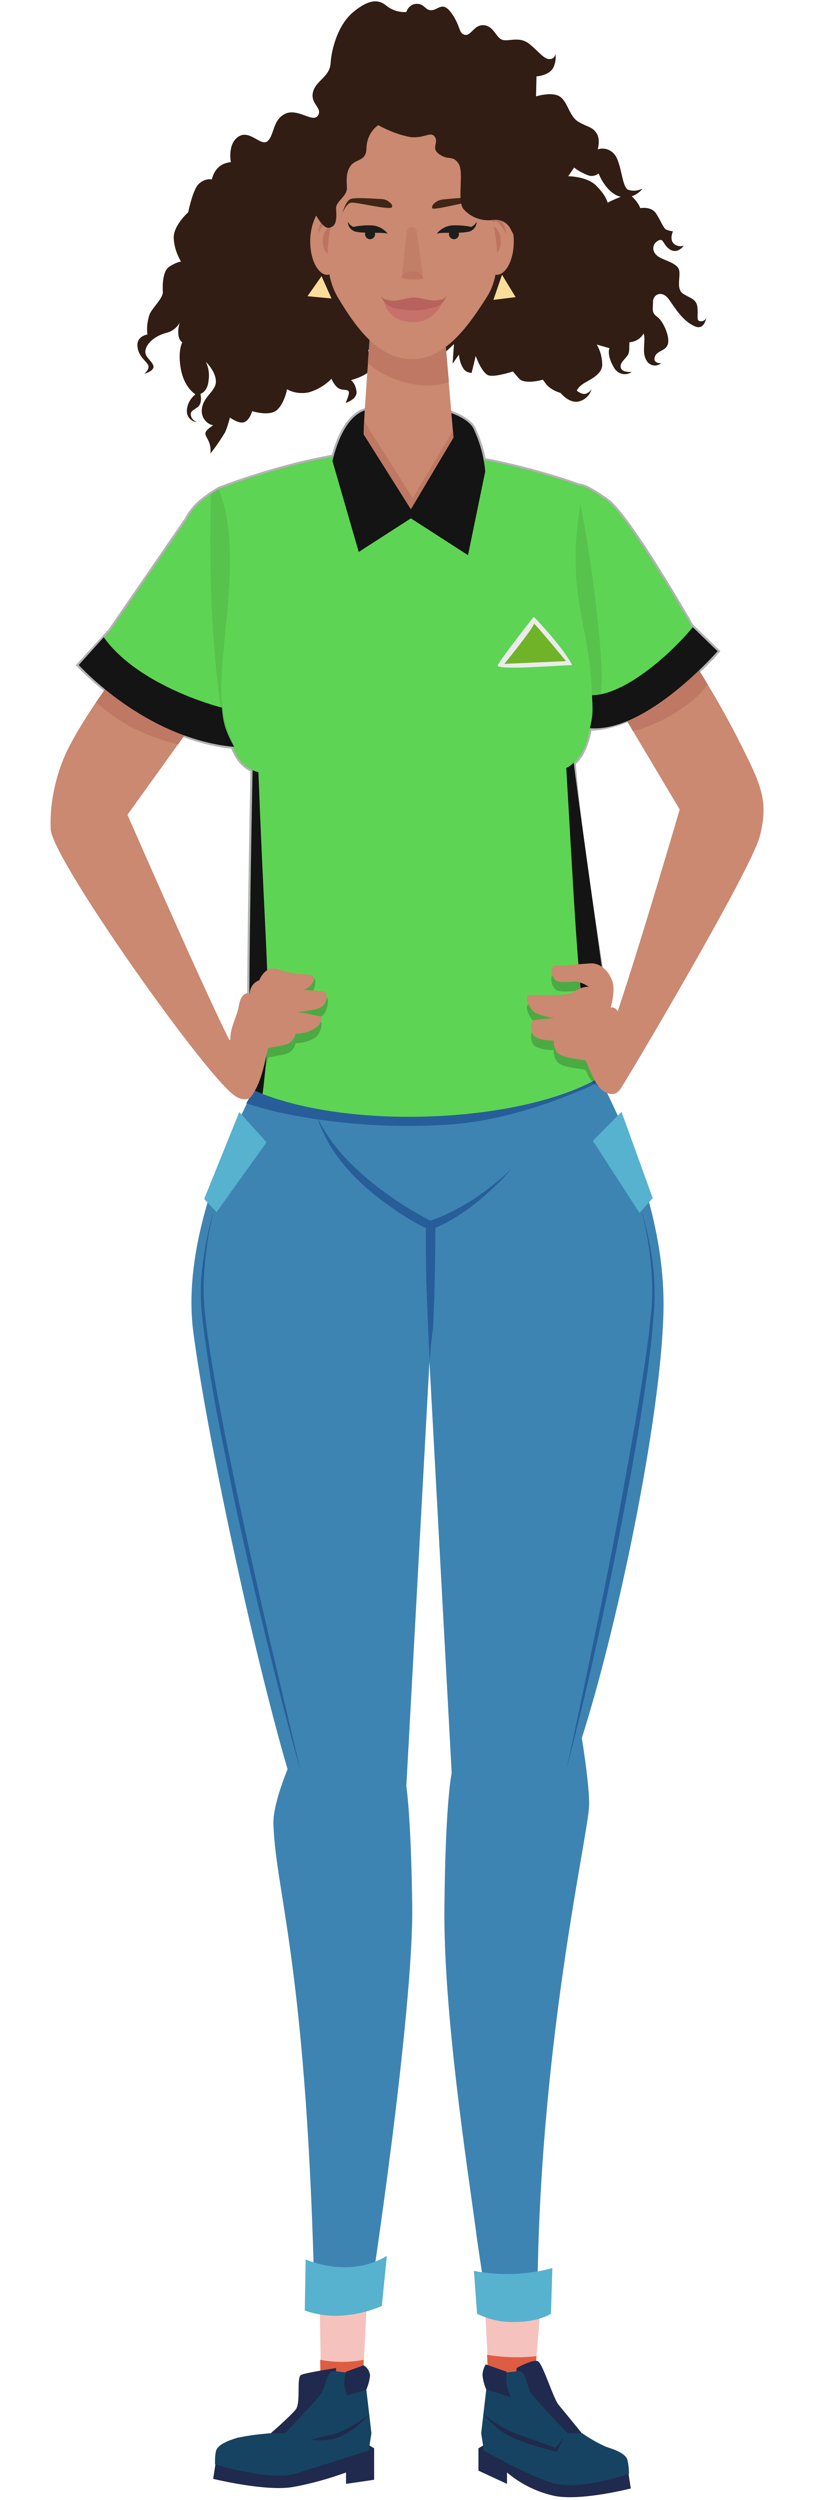
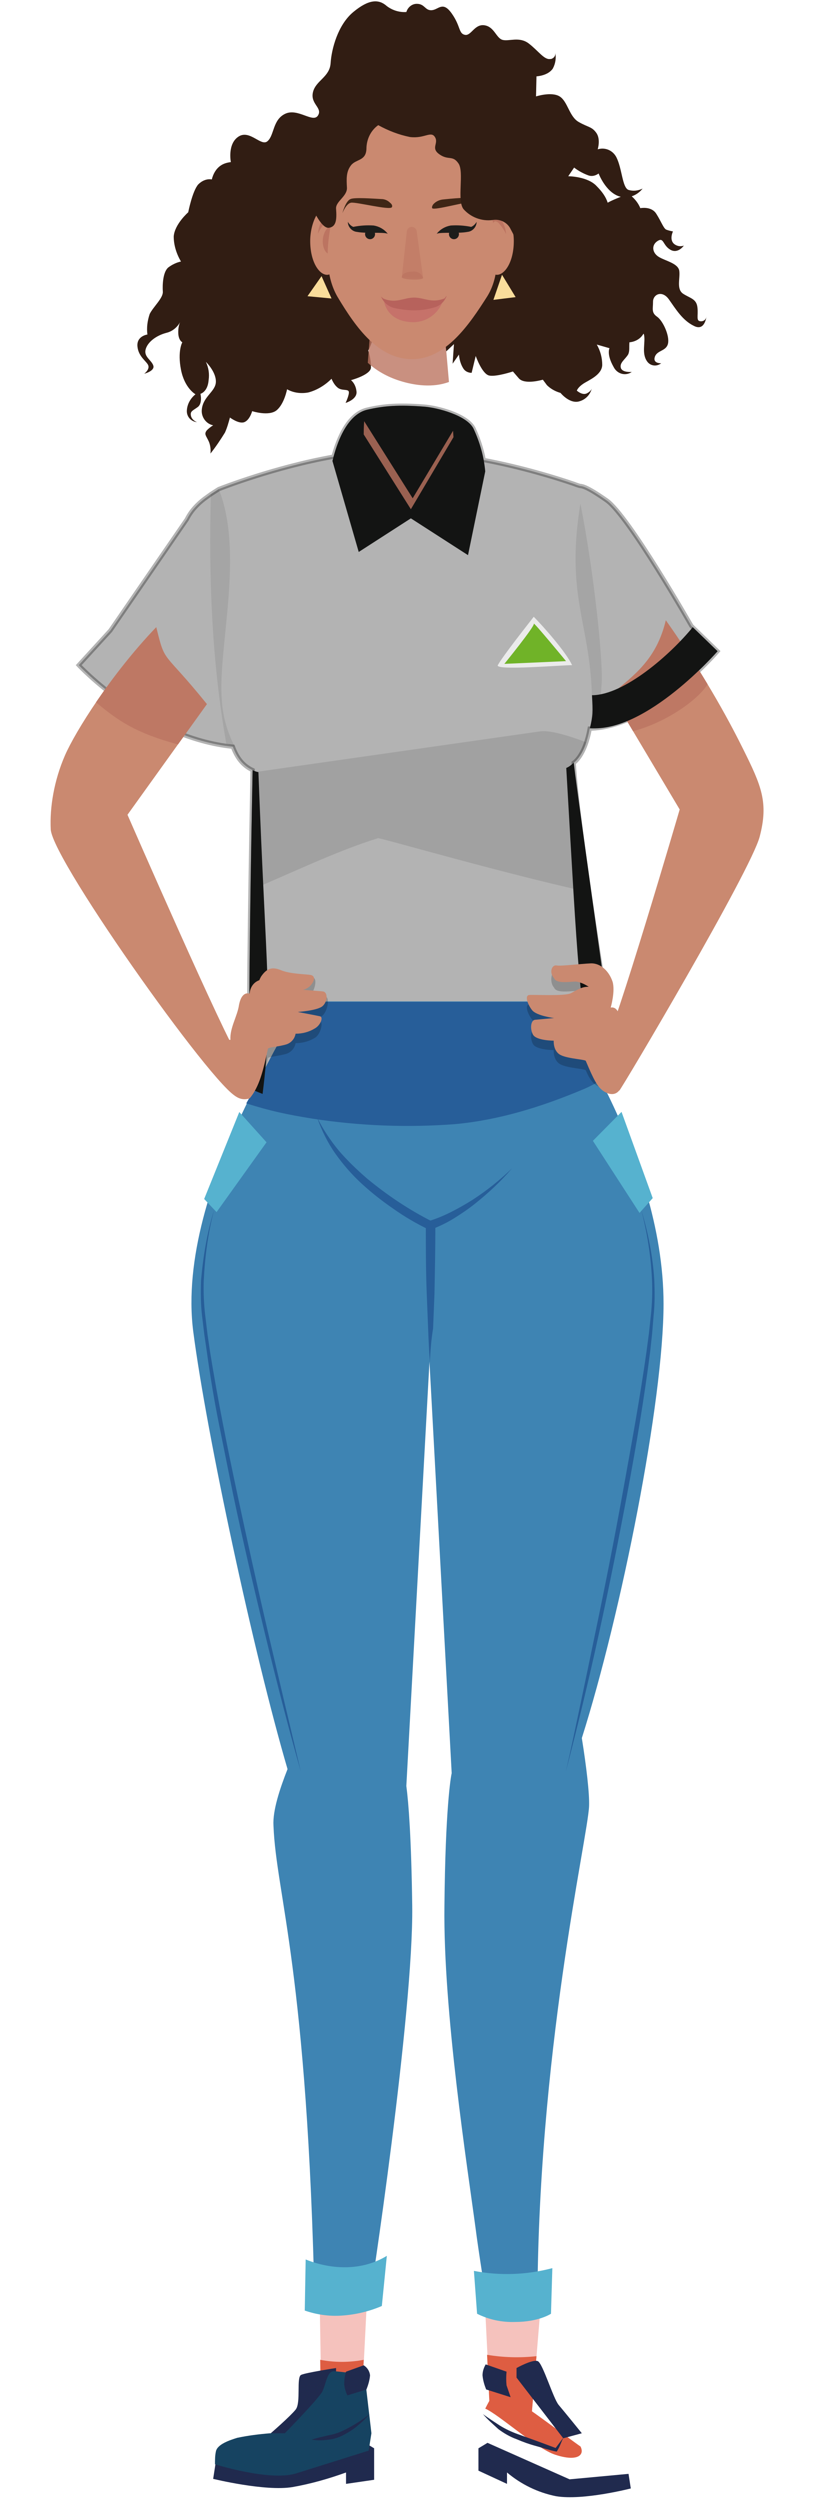
<svg xmlns="http://www.w3.org/2000/svg" width="192" height="579" viewBox="0 0 192 579" fill="none">
  <g clip-path="url(#clip0_720_7533)">
    <path opacity="0.3" d="M98.1 94.167C92.429 93.744 88.963 93.956 84.972 94.906C80.115 96.106 77.954 103.149 77.255 105.763C63.684 108.165 51.417 112.977 50.666 113.275L48.844 114.444L47.373 115.508C45.693 116.775 44.222 118.36 43.277 120.262L25.554 146.038L18.23 154.048C18.23 154.048 33.897 170.918 53.928 172.941C55.075 176.023 56.629 177.462 58.506 178.365C58.506 178.365 57.561 225.481 57.771 236.257L54.096 250.099C75.731 263.41 129.434 260.69 144.452 245.372L141.161 236.785C141.161 236.785 133.737 192.086 132.87 176.671C133.004 176.587 135.473 174.955 136.579 168.748C151.102 168.464 166.182 150.828 166.182 150.828L160.128 144.963C160.128 144.963 145.599 119.471 140.505 115.893C136.004 112.731 134.908 112.607 134.431 112.554C134.369 112.547 134.317 112.541 134.269 112.529C133.859 112.431 132.989 112.092 132.989 112.092C128.705 110.616 120.9 108.218 112.02 106.533C111.551 104.014 110.747 101.597 109.653 99.238C108.077 96.174 101.251 94.378 98.1 94.167Z" fill="black" stroke="black" />
    <path d="M162.376 74.412C161.116 74.412 161.746 73.25 161.536 71.242C161.326 69.235 159.961 69.129 158.28 68.073C156.6 67.017 157.545 64.587 157.335 62.791C157.125 60.995 154.184 60.467 152.609 59.516C151.034 58.565 150.824 56.769 152.294 55.819C153.764 54.868 153.449 56.769 155.235 57.826C157.02 58.882 158.385 56.875 158.385 56.875C157.545 57.192 156.6 56.981 155.97 56.347C155.025 55.29 155.865 53.6 155.865 53.6C155.34 53.494 154.815 53.389 154.289 53.178C153.659 52.861 153.134 51.276 151.979 49.48C150.824 47.684 148.303 48.212 148.303 48.212C147.883 47.156 147.148 46.205 146.308 45.466C147.253 45.149 148.198 44.515 148.828 43.67C147.778 44.198 146.623 44.303 145.572 43.987C144.102 43.458 144.102 39.021 142.737 36.38C141.896 34.796 140.111 34.056 138.431 34.584C138.431 34.584 139.166 32.26 138.116 30.781C137.065 29.302 136.225 29.514 134.02 28.246C131.814 26.978 131.499 23.492 129.608 22.33C127.718 21.168 124.147 22.33 124.147 22.33L124.252 17.682C124.252 17.682 126.878 17.576 128.033 15.886C128.663 14.724 128.873 13.35 128.558 12.082C128.768 12.822 128.348 13.456 127.613 13.667H127.403C126.038 13.878 124.672 11.766 122.467 10.075C120.261 8.385 117.846 9.653 116.375 9.23C114.905 8.808 114.485 6.167 112.174 5.85C109.864 5.533 109.129 8.385 107.658 8.068C106.188 7.751 106.713 6.061 104.612 3.103C102.512 0.145 101.567 2.258 99.991 2.363C98.416 2.469 98.416 0.884 96.525 0.884C95.37 0.884 94.425 1.73 94.11 2.786C92.43 2.892 90.854 2.363 89.594 1.413C87.703 -0.278 85.393 -0.172 81.822 2.786C78.251 5.744 76.781 11.343 76.571 14.618C76.361 17.893 73.105 18.632 72.475 21.379C71.844 24.126 74.785 24.971 73.63 26.767C72.475 28.563 69.009 24.971 66.068 26.344C63.127 27.718 63.547 31.309 61.972 32.683C60.502 34.056 57.876 29.936 55.251 31.626C52.625 33.317 53.465 37.542 53.465 37.542C52.625 37.648 51.785 37.859 51.05 38.388C49.999 39.127 49.369 40.289 49.054 41.557C47.899 41.346 46.743 41.874 45.903 42.719C44.538 44.303 43.593 49.163 43.593 49.163C43.593 49.163 40.442 51.91 40.232 54.762C40.232 56.769 40.862 58.776 41.912 60.572C40.862 60.784 39.812 61.312 38.971 61.946C37.711 63.002 37.606 66.066 37.711 67.545C37.816 69.024 35.506 71.031 34.666 72.721C34.14 74.306 33.93 75.891 34.14 77.475C34.14 77.475 31.62 77.792 31.83 80.222C32.04 82.652 34.035 83.708 34.35 84.659C34.666 85.61 33.405 86.561 33.405 86.561C33.405 86.561 35.926 85.927 35.506 84.659C35.086 83.391 33.3 82.652 33.72 80.962C34.14 79.271 36.136 77.687 38.657 77.053C39.917 76.736 41.072 75.785 41.702 74.623C41.387 75.362 41.282 76.102 41.282 76.947C41.282 78.849 42.227 79.271 42.227 79.271C42.227 79.271 41.072 81.278 41.912 85.61C42.752 89.941 45.273 91.314 45.273 91.314C44.118 92.265 43.383 93.533 43.278 95.012C43.173 96.385 44.118 97.547 45.483 97.759H45.588C45.588 97.759 44.433 97.336 44.223 96.28C44.013 95.223 44.643 95.118 45.798 94.272C46.953 93.427 46.428 91.209 46.428 91.209C46.428 91.209 48.109 90.786 48.319 88.04C48.529 86.561 48.319 85.187 47.689 83.814C47.689 83.814 49.999 86.032 49.999 88.356C49.999 90.681 47.059 91.737 46.743 94.801C46.533 96.491 47.689 98.181 49.369 98.498C48.844 98.815 48.319 99.238 47.899 99.66C47.163 100.611 47.794 100.928 48.424 102.407C48.739 103.252 48.844 104.203 48.739 105.048C49.999 103.463 51.05 101.879 52.1 100.188C52.625 99.026 52.94 97.864 53.255 96.702C53.255 96.702 55.355 98.287 56.616 97.759C57.876 97.23 58.401 95.223 58.401 95.223C58.401 95.223 62.287 96.491 64.073 95.012C65.858 93.533 66.488 90.152 66.488 90.152C67.959 90.998 69.744 91.209 71.424 90.892C73.42 90.364 75.31 89.202 76.781 87.723C77.096 88.462 77.516 89.202 78.146 89.73C79.091 90.575 80.562 90.047 80.772 90.681C80.982 91.314 80.037 93.322 80.037 93.322C80.037 93.322 82.872 92.477 82.557 90.575C82.452 89.624 82.032 88.673 81.297 88.04C81.297 88.04 85.708 86.877 85.918 85.187C85.918 83.814 85.708 82.441 85.288 81.173C85.918 80.011 86.338 78.743 86.443 77.475C86.548 75.996 86.443 74.517 86.128 73.038L104.402 71.559C104.402 71.559 103.772 73.672 103.247 76.102C102.932 77.898 103.037 79.588 103.352 81.384L105.138 79.694L104.822 84.236L106.293 82.124C106.398 83.286 106.713 84.448 107.343 85.398C107.763 86.032 108.498 86.349 109.234 86.349L110.179 82.441C110.179 82.441 111.649 86.666 113.33 86.983C115.01 87.3 118.791 86.032 118.791 86.032L120.156 87.617C121.522 89.202 125.723 87.934 125.723 87.934L126.668 89.202C127.508 90.047 128.663 90.681 129.819 90.998C129.819 90.998 132.024 93.744 134.335 92.899C135.7 92.477 136.75 91.314 137.065 89.941C137.065 89.941 136.96 90.575 135.91 91.103C134.86 91.631 133.599 90.469 133.599 90.469C133.599 90.469 133.809 89.73 135.07 88.885C136.33 88.04 139.376 86.877 139.481 84.553C139.481 82.863 139.061 81.278 138.221 79.799L141.161 80.644C141.161 80.644 140.426 82.018 142.106 84.976C142.842 86.455 144.522 87.089 145.992 86.349C146.097 86.244 146.202 86.244 146.308 86.138C146.308 86.138 144.102 86.349 143.787 85.187C143.472 84.025 144.732 83.286 145.467 82.124C145.887 81.278 145.677 80.328 145.782 79.271C147.148 79.166 148.408 78.426 149.038 77.264C149.038 77.37 149.143 77.37 149.143 77.475C149.563 79.271 148.513 81.807 149.878 83.708C150.614 84.765 152.084 84.976 153.134 84.131C153.134 84.131 151.139 84.236 151.664 82.652C152.189 81.067 154.289 81.384 154.71 79.588C155.13 77.792 153.554 74.306 152.189 73.355C150.824 72.404 151.244 71.559 151.244 69.869C151.244 68.179 153.344 67.122 154.92 69.341C156.495 71.559 158.07 74.2 160.696 75.468C163.112 76.736 163.532 73.778 163.637 73.25C163.532 73.989 163.007 74.412 162.376 74.412V74.412ZM138.221 43.141C136.12 40.817 131.604 40.817 131.604 40.817L132.969 38.81C133.915 39.55 135.07 40.183 136.225 40.606C137.065 40.923 137.905 40.712 138.641 40.183C138.641 40.183 140.216 44.409 143.367 45.466C143.472 45.466 143.682 45.571 143.787 45.571C142.737 45.994 141.686 46.416 140.741 46.945C140.321 45.571 139.376 44.303 138.221 43.141V43.141Z" fill="#311D13" />
    <path d="M123.201 558.466L125.301 533.112H112.278L113.434 556.037C113.434 556.037 113.013 556.776 112.488 557.833C115.639 559.206 124.251 567.024 128.662 568.503C133.703 570.193 135.489 568.608 134.439 566.601C134.019 566.284 124.041 558.995 123.201 558.466V558.466Z" fill="#F5C2BD" />
    <path d="M134.44 566.601C134.02 566.39 124.043 558.995 123.202 558.466L124.253 545.684C120.472 546.106 116.586 546.001 112.805 545.367L113.33 556.037C113.33 556.037 112.91 556.776 112.385 557.833C115.536 559.206 124.148 567.023 128.559 568.502C133.705 570.193 135.49 568.608 134.44 566.601V566.601Z" fill="#DE5D42" />
-     <path d="M72.788 559.101C73.314 558.784 73.839 558.572 74.469 558.361L74.049 533.324L84.971 533.007L83.816 555.931C83.816 555.931 84.236 556.671 84.656 557.727C81.506 559.101 73.103 567.975 68.692 569.454C63.651 571.144 61.866 569.559 62.916 567.552C63.336 567.341 71.948 559.629 72.788 559.101V559.101Z" fill="#F5C2BD" />
+     <path d="M72.788 559.101C73.314 558.784 73.839 558.572 74.469 558.361L74.049 533.324L84.971 533.007L83.816 555.931C83.816 555.931 84.236 556.671 84.656 557.727C63.651 571.144 61.866 569.559 62.916 567.552C63.336 567.341 71.948 559.629 72.788 559.101V559.101Z" fill="#F5C2BD" />
    <path d="M84.237 546.529C80.876 547.163 77.516 547.163 74.155 546.529L74.365 558.361C73.735 558.573 73.21 558.784 72.684 559.101C71.844 559.629 63.232 567.341 62.812 567.552C61.762 569.559 63.547 571.144 68.588 569.454C72.999 567.975 81.402 559.101 84.552 557.727C84.027 556.671 83.712 555.931 83.712 555.931L84.237 546.529Z" fill="#DE5D42" />
    <path d="M153.681 301.947C153.681 266.768 128.138 231.925 128.138 231.925H70.899C70.899 231.925 40.45 274.798 44.757 308.392C47.907 332.585 58.821 383.205 66.593 409.722C64.808 414.264 63.127 419.335 63.337 422.821C63.968 438.985 71.214 456.099 72.895 534.697L85.183 535.119C85.813 532.373 95.79 465.924 95.475 441.414C95.265 425.779 94.635 417.539 94.11 413.63L99.466 315.383L104.613 410.673C104.402 411.518 103.142 418.913 102.932 441.414C102.617 465.924 108.288 502.159 110.179 516.315C110.704 520.541 112.699 533.323 113.225 536.07L124.462 535.542C124.357 475.854 136.12 425.779 136.435 418.279C136.54 415.321 135.805 409.088 134.755 402.538C143.892 373.698 153.681 324.555 153.681 301.947Z" fill="#3E84B3" />
    <path d="M49.593 280.213C48.164 285.559 47.467 291.033 47.187 296.626C47.101 299.372 47.224 302.123 47.558 304.882L48.059 309.02L48.665 313.161C50.423 324.103 52.605 334.952 54.895 345.699C57.185 356.446 59.577 367.301 62.076 378.055L65.877 394.24L69.681 410.319C66.653 399.654 63.94 389 61.335 378.243C58.73 367.486 56.23 356.733 53.944 345.88L50.671 329.606C49.58 324.182 48.699 318.764 47.927 313.243L47.321 309.102L46.82 304.965C46.486 302.206 46.467 299.457 46.557 296.606C47.047 291.02 47.958 285.447 49.593 280.213V280.213Z" fill="#275E99" />
    <path d="M47.285 277.681L50.155 280.724L61.729 264.553L55.421 257.54L47.285 277.681Z" fill="#56B2CF" />
    <path d="M148.495 280.121C150.098 285.443 151.181 290.894 151.53 296.377C151.651 299.121 151.673 301.976 151.375 304.738L151.033 308.878L150.586 313.021C149.18 323.976 147.35 334.843 145.309 345.72C143.269 356.597 141.119 367.372 138.759 378.158C136.399 388.943 133.825 399.632 131.04 410.33C132.275 404.988 133.4 399.545 134.53 394.207C135.66 388.87 136.785 383.427 137.91 377.984C140.165 367.203 142.31 356.322 144.251 345.555C146.191 334.789 148.226 323.807 149.742 312.953L150.294 308.805L150.741 304.661C151.039 301.898 151.127 299.145 151.005 296.401C150.762 290.913 149.888 285.453 148.495 280.121V280.121Z" fill="#275E99" />
    <path d="M151.175 277.482L148.116 280.912L137.317 264.214L143.948 257.506L151.175 277.482Z" fill="#56B2CF" />
    <path d="M139.527 250.157C135.746 243.924 132.757 237.63 128.136 232.031H70.897C65.016 239.109 61.655 247.51 57.034 255.539C62.706 257.335 66.486 258.124 72.368 259.075C83.29 260.765 94.423 261.188 105.451 260.343C115.638 259.392 125.405 256.329 134.753 252.42C136.853 251.575 137.531 251.002 139.527 250.157Z" fill="#275E99" />
    <path d="M99.57 315.488C99.36 312.847 99.255 310.206 99.15 307.565L98.835 299.642C98.625 294.36 98.625 289.078 98.625 283.796L99.255 284.746C96.419 283.373 93.689 281.788 91.168 279.992C88.543 278.197 86.127 276.295 83.817 274.182C81.506 272.069 79.405 269.639 77.62 267.104C75.835 264.569 74.469 261.716 73.419 258.758C74.784 261.505 76.465 264.04 78.46 266.47C80.456 268.794 82.661 270.907 84.972 272.914C89.698 276.823 94.739 280.204 100.2 282.95L100.831 283.267V283.901C100.831 289.183 100.726 294.466 100.621 299.748L100.305 307.671C99.885 310.206 99.675 312.847 99.57 315.488V315.488Z" fill="#275E99" />
    <path d="M99.151 282.845C100.937 282.317 102.722 281.578 104.403 280.733C106.083 279.887 107.763 278.937 109.444 277.88C112.7 275.767 115.745 273.338 118.581 270.591C116.06 273.549 113.12 276.296 110.074 278.725C108.499 279.993 106.923 281.049 105.243 282.106C103.562 283.162 101.777 284.007 99.886 284.747L99.151 282.845V282.845Z" fill="#275E99" />
    <path d="M70.793 523.288L70.583 535.12C73.314 536.071 76.254 536.493 79.195 536.282C82.346 536.071 85.497 535.331 88.437 534.063L89.593 522.443C84.131 525.823 77.095 525.823 70.793 523.288V523.288ZM109.757 525.929L110.493 535.859C113.223 537.233 116.269 537.867 119.315 537.761C124.776 537.761 127.612 535.859 127.612 535.859L127.927 525.295C121.94 526.88 115.744 527.091 109.757 525.929V525.929Z" fill="#56B2CF" />
    <path d="M110.808 572.2V567.024L112.909 565.756L131.918 574.207L145.572 572.94L146.097 576.32C146.097 576.32 135.069 579.173 128.767 578.116C124.566 577.271 120.68 575.37 117.425 572.623V575.264L110.808 572.2ZM119.63 550.649V548.431C119.63 548.431 123.411 546.318 124.566 546.846C125.722 547.374 128.137 555.509 129.398 556.988C130.658 558.467 134.754 563.538 134.754 563.538L130.448 564.7L119.63 550.649V550.649Z" fill="#202A4E" />
-     <path d="M112.069 567.551L111.439 563.537L113.014 550.015C113.014 550.015 118.371 549.275 120.051 549.17C121.731 549.064 121.942 552.128 122.782 553.818C123.622 555.508 131.499 563.537 131.499 563.537H134.86C136.645 564.805 138.536 565.861 140.426 566.706C142.106 567.235 145.047 568.185 145.362 569.876C145.572 570.932 145.677 571.883 145.677 572.939C145.677 572.939 134.019 576.954 127.928 575.052C121.836 573.151 112.069 567.551 112.069 567.551V567.551Z" fill="#164361" />
    <path d="M117.319 549.275C117.214 550.332 117.214 551.388 117.319 552.445C117.634 553.395 117.949 554.24 118.264 555.191L112.593 553.395C112.173 552.339 111.858 551.282 111.753 550.12C111.753 549.17 112.068 548.324 112.488 547.585L117.319 549.275ZM111.858 559.1C113.118 560.051 114.483 560.896 115.744 561.741C117.109 562.586 118.474 563.22 119.945 563.748C122.885 564.805 125.826 565.861 128.872 567.023L128.557 567.129L129.502 565.861L130.447 564.593C130.237 565.122 130.027 565.544 129.817 566.073C129.607 566.601 129.397 567.023 129.082 567.551L128.977 567.763H128.767C127.192 567.446 125.721 566.918 124.146 566.495C122.57 566.072 121.1 565.544 119.63 564.91C118.159 564.382 116.689 563.537 115.429 562.586C114.168 561.424 112.908 560.368 111.858 559.1V559.1ZM86.652 574.313V567.023L84.551 565.756L64.491 572.094L49.893 570.721L49.368 574.101C49.368 574.101 61.446 577.059 67.747 576.003C71.948 575.263 76.044 574.101 80.14 572.622V575.263L86.652 574.313ZM77.83 550.649V548.43C77.83 548.43 70.898 549.487 69.743 550.015C68.587 550.543 69.743 556.459 68.482 558.044C67.222 559.628 62.706 563.537 62.706 563.537L67.012 564.699L77.83 550.649V550.649Z" fill="#202A4E" />
    <path d="M85.393 567.552L86.023 563.537L84.448 550.015C84.448 550.015 79.092 549.275 77.411 549.17C75.731 549.064 75.521 552.128 74.681 553.818C73.84 555.508 65.963 563.537 65.963 563.537H62.603C59.977 563.748 57.456 564.065 54.936 564.594C53.255 565.122 50.315 566.073 50 567.763C49.79 568.714 49.79 569.77 49.79 570.721C49.79 570.721 62.498 574.735 68.589 572.834C74.681 570.932 85.393 567.552 85.393 567.552V567.552Z" fill="#164361" />
    <path d="M80.142 549.276C79.826 550.227 79.722 551.283 79.722 552.234C79.826 553.079 80.037 553.924 80.457 554.769L84.868 553.396C85.288 552.34 85.603 551.283 85.708 550.121C85.603 549.17 85.078 548.325 84.238 547.797L80.142 549.276V549.276ZM85.603 559.101C84.763 560.051 83.817 561.002 82.872 561.742C81.927 562.587 80.877 563.221 79.722 563.855C78.566 564.488 77.306 564.911 76.046 565.017C74.785 565.228 73.525 565.228 72.16 565.017C73.42 564.594 74.575 564.383 75.836 564.066C76.991 563.855 78.146 563.538 79.301 563.009C81.507 561.953 83.607 560.685 85.603 559.101V559.101Z" fill="#202A4E" />
    <path opacity="0.1" d="M136.119 204.353L135.174 198.014V197.803C134.859 195.796 134.649 193.683 134.333 191.782V191.57C134.228 190.936 134.228 190.303 134.123 189.774V189.563C134.018 188.401 133.808 187.133 133.703 185.971V185.76C133.598 185.232 133.598 184.703 133.493 184.175V183.964C133.493 183.436 133.388 182.908 133.388 182.485V182.379C133.388 181.851 133.283 181.429 133.283 180.9V180.795C133.283 180.372 133.178 179.844 133.178 179.421V179.21C133.178 178.788 133.073 178.365 133.073 177.942V177.731C133.073 177.309 132.968 176.886 132.968 176.569L133.073 176.463L133.178 176.358C134.228 175.301 135.069 174.034 135.594 172.555C135.699 172.343 135.699 172.132 135.804 171.921C131.603 170.336 127.402 169.068 125.091 169.385L58.505 178.893C58.505 181.429 58.19 193.472 57.98 206.149C67.222 202.346 77.725 197.169 87.597 194.106C90.643 194.74 116.899 202.346 136.539 206.677C136.329 205.726 136.329 205.093 136.119 204.353V204.353Z" fill="black" />
    <path d="M172.135 173.519C169.705 168.626 163.956 157.442 154.212 143.666C152.068 152.631 147.001 156.334 141.544 160.816L157.417 187.475C157.417 187.475 142.293 239.237 139.747 242.774C144.65 246.862 141.822 246.199 143.425 252.609C144.179 251.835 173.851 201.722 175.942 193.788C178.032 185.855 176.347 182.004 172.135 173.519Z" fill="#CA8970" />
    <path d="M163.876 158.461C161.242 154.078 158.034 149.071 154.211 143.666C152.067 152.631 147 156.334 141.543 160.816L146.618 169.339C154.285 167.334 161.714 162.062 163.876 158.461Z" fill="#BE7864" />
    <path d="M47.917 163.071C37.611 150.294 38.331 154.03 36.188 145.261C25.815 156.045 17.404 169.502 15.046 174.945C12.501 180.79 11.499 187.008 11.75 192.082C12.112 199.433 52.528 256.093 55.256 253.994C56.576 248.047 56.293 246.735 55.256 244.719C52.616 241.595 29.527 188.701 29.527 188.701L47.917 163.071Z" fill="#CA8970" />
    <path d="M47.917 163.071C37.612 150.294 38.332 154.03 36.188 145.261C30.906 150.753 25.96 157.181 22.236 162.648C27.443 167.019 31.453 169.747 41.216 172.415C65.019 139.241 47.917 163.071 47.917 163.071Z" fill="#BE7864" />
-     <path fill-rule="evenodd" clip-rule="evenodd" d="M53.928 172.941C33.897 170.918 18.23 154.048 18.23 154.048L25.554 146.038L43.277 120.262C44.222 118.36 45.693 116.775 47.373 115.508L48.844 114.444L50.666 113.275C51.758 112.842 77.188 102.869 95.58 104.626C110.39 105.046 126.162 109.74 132.989 112.092C132.989 112.092 133.859 112.431 134.269 112.529C134.678 112.627 135.411 112.314 140.505 115.893C145.599 119.471 160.128 144.963 160.128 144.963L166.182 150.828C166.182 150.828 151.102 168.464 136.579 168.748C135.473 174.955 133.004 176.587 132.87 176.671C133.737 192.086 141.161 236.785 141.161 236.785L144.452 245.372C129.434 260.69 75.731 263.41 54.096 250.099L57.771 236.257C57.561 225.481 58.506 178.365 58.506 178.365C56.629 177.462 55.075 176.023 53.928 172.941Z" fill="#5ED454" />
    <path d="M137.957 250.1C140.558 248.69 142.763 247.112 144.469 245.372L141.178 236.786C141.178 236.786 132.876 177.723 132.887 176.641C132.45 177.021 131.978 177.505 131.149 177.862C133.924 225.791 133.984 231.336 137.957 250.1Z" fill="#131413" />
    <path d="M59.849 178.832C58.979 178.655 58.506 178.354 58.506 178.354C58.506 178.354 57.578 225.475 57.788 236.251L54.112 250.093C56.095 251.313 58.348 252.398 60.816 253.352C63.318 233.378 61.635 226.652 59.849 178.832Z" fill="#131413" />
    <path d="M160.444 145.253C155.275 151.606 144.542 161.01 137.107 161.01C137.335 164.998 137.335 165.623 136.626 168.637C149.687 169.78 166.194 150.819 166.194 150.819L160.444 145.253Z" fill="#131413" />
-     <path d="M51.422 163.893C45.926 162.474 30.864 157.264 24.023 147.575L18.244 154.014C18.244 154.014 33.435 171.039 54.215 172.977C52.429 169.597 51.633 167.696 51.422 163.893Z" fill="#131413" />
    <path d="M123.616 142.845C122.575 144.205 116.522 151.835 115.293 154.048C114.567 155.352 129.917 154.048 132.498 154.048C131.094 150.976 125.582 144.811 123.616 142.845Z" fill="#EBEBEB" />
    <path d="M131.095 153.116L116.812 153.75C116.812 153.75 123.849 145.087 123.639 144.453C123.429 143.82 131.095 153.116 131.095 153.116V153.116Z" fill="#70B328" />
    <path opacity="0.2" d="M123.905 238.363L128.337 237.96C128.337 237.96 124.282 237.456 123.245 236.146C122.207 234.835 121.453 232.719 122.585 232.618C123.716 232.517 130.788 232.92 132.203 232.215C133.617 231.509 134.599 230.703 136.352 230.703C135.001 229.883 134.47 229.751 133.664 229.549C132.859 229.348 128.903 230.249 128.337 228.738C127.075 227.353 127.85 224.44 128.888 224.642C129.925 224.843 134.364 225.4 136.816 225.299C139.173 225.198 138.313 229.897 139.068 232.215C139.728 234.432 141.444 235.541 141.444 235.541C141.444 235.541 141.161 235.472 141.444 239.1C141.539 241.922 140.475 241.593 139.91 244.315L142.413 246.527L140.991 250.529C140.237 251.839 142.004 253.352 140.47 252.391C138.935 251.429 137.484 252.171 135.692 247.938C135.786 247.535 131.637 247.434 129.846 246.527C128.054 245.62 128.242 243.201 128.242 243.201C128.242 243.201 124.188 243.201 123.433 241.79C122.679 240.379 122.962 238.464 123.905 238.363ZM56.685 242.999C56.497 240.278 57.426 238.427 57.803 235.806C58.463 232.38 57.803 232.316 57.803 232.316L57.897 231.711C58.18 230.501 58.934 229.594 60.066 229.191C60.16 228.889 60.349 228.586 60.443 228.385C61.669 226.571 62.895 225.966 65.064 226.873C67.232 227.78 71.448 226.204 72.485 226.406C73.522 226.607 72.984 229.191 71.947 230.401C71.476 230.905 70.816 231.308 70.156 231.409C72.23 231.61 74.819 230.706 75.385 230.807C76.422 231.009 75.908 234.029 74.776 235.138C73.645 236.246 68.93 236.549 68.93 236.549C68.93 236.549 73.267 236.347 74.116 236.549C74.965 236.75 74.21 239.673 72.89 240.379C71.57 241.185 70.061 241.588 68.458 241.588C68.27 242.697 67.515 243.604 66.478 244.007C64.686 244.612 61.952 244.712 62.046 245.116C60.946 250.19 60.035 251.506 57.803 254.176C55.634 254.076 55.54 252.49 55.351 250.071L52.711 242.999H56.685Z" fill="black" />
    <path d="M123.905 236.181L128.337 235.778C128.337 235.778 124.282 235.274 123.245 233.964C122.208 232.654 121.453 230.537 122.585 230.436C123.717 230.336 130.789 230.739 132.203 230.033C133.618 229.328 134.599 228.521 136.352 228.521C135.002 227.702 134.47 227.569 133.665 227.368C132.86 227.166 128.903 228.068 128.337 226.556C127.076 225.171 127.853 223.394 128.89 223.596C129.927 223.797 134.364 223.218 136.816 223.117C139.173 223.017 141.123 225.05 141.877 227.368C142.537 229.585 141.444 233.359 141.444 233.359C141.444 233.359 143.33 232.755 143.613 236.383C143.707 239.205 145.831 238.298 145.265 241.019L146.544 244.748L143.613 252.242C142.859 253.552 141.444 253.748 139.91 252.787C138.376 251.825 137.484 249.989 135.692 245.756C135.786 245.353 131.637 245.252 129.846 244.345C128.054 243.438 128.243 241.019 128.243 241.019C128.243 241.019 124.188 241.019 123.434 239.608C122.679 238.197 122.962 236.282 123.905 236.181ZM53.371 240.818C53.182 238.096 54.974 235.375 55.351 232.755C56.011 229.328 57.803 230.134 57.803 230.134L57.897 229.529C58.18 228.32 58.935 227.413 60.066 227.01C60.16 226.707 60.349 226.405 60.443 226.203C61.669 224.389 62.895 223.784 65.064 224.692C67.233 225.599 70.91 225.599 71.948 225.8C72.985 226.002 72.985 227.01 71.948 228.219C71.476 228.723 70.816 229.126 70.156 229.227C72.231 229.429 74.305 229.529 74.871 229.63C75.908 229.832 75.908 231.847 74.776 232.956C73.645 234.065 68.93 234.367 68.93 234.367C68.93 234.367 73.268 235.173 74.116 235.375C74.965 235.577 74.211 237.492 72.891 238.197C71.57 239.003 70.062 239.406 68.459 239.406C68.27 240.515 67.516 241.422 66.478 241.825C64.687 242.43 61.952 242.531 62.046 242.934C60.946 248.009 60.065 251.696 57.832 254.366C55.343 255.285 52.935 253.126 52.747 250.707L51.942 240.818H53.371Z" fill="#CA8970" />
    <path opacity="0.08" d="M139.358 158.108C139.662 152.824 137.574 132.481 134.423 116.635C131.272 135.967 135.641 143.019 136.796 156.224C137.216 160.239 137.198 165.413 136.796 168.29C138.373 167.574 139.054 163.393 139.358 158.108Z" fill="black" />
    <path opacity="0.08" d="M51.364 161.99C50.419 150.264 56.629 127.952 50.642 113.268L48.844 114.451C48.319 133.784 49.054 153.222 52.415 172.238C53.045 172.449 53.78 172.766 54.41 172.977C52.625 169.597 51.575 165.793 51.364 161.99Z" fill="black" />
    <path d="M84.972 94.906C88.963 93.956 92.429 93.744 98.1 94.167C101.251 94.378 108.078 96.174 109.653 99.238C111.123 102.407 112.069 105.682 112.384 109.168L108.393 128.574L95.16 120.049L83.082 127.835L76.99 106.738C77.095 106.738 78.986 96.385 84.972 94.906Z" fill="#131413" />
-     <path d="M95.159 117.937L105.031 101.351L101.461 59.728H87.072C87.072 59.728 84.026 98.288 84.237 100.612L95.159 117.937Z" fill="#CA8970" />
    <path opacity="0.8" d="M92.428 88.146C95.999 89.308 100.305 89.836 103.981 88.463L101.46 59.623H87.072C87.072 59.623 86.022 72.617 85.182 84.026C87.282 85.928 89.803 87.301 92.428 88.146V88.146ZM95.579 115.402L84.341 97.548C84.236 99.133 84.236 100.189 84.236 100.612L95.159 117.937L105.031 101.246L104.926 99.767L95.579 115.402Z" fill="#BC7461" />
    <path d="M111.543 57.721C111.543 57.721 110.913 52.439 113.434 49.058C115.954 45.678 119 50.854 119 55.819C119 60.785 116.794 63.848 114.904 63.637C113.014 63.426 111.543 57.721 111.543 57.721V57.721Z" fill="#CA8970" />
-     <path d="M112.699 56.77C112.384 55.502 112.594 54.128 113.119 52.966C114.17 51.382 115.745 53.283 115.955 55.291C116.165 57.298 115.325 58.777 114.38 58.882C113.434 58.988 112.699 56.77 112.699 56.77V56.77Z" fill="#BC7461" />
    <path d="M112.91 58.248C112.595 57.192 112.385 56.136 112.385 54.974C112.385 53.812 112.595 52.755 113.015 51.699C113.225 51.065 113.75 50.536 114.275 50.325C114.695 50.22 115.115 50.22 115.431 50.431C115.746 50.642 115.956 50.853 116.166 51.065C116.796 52.016 117.111 53.072 117.216 54.234C116.796 53.283 116.166 52.438 115.536 51.699C115.22 51.382 114.8 51.17 114.59 51.276C114.38 51.382 114.065 51.804 113.855 52.227C113.435 53.178 113.225 54.128 113.12 55.185C113.015 56.03 113.015 57.086 112.91 58.248V58.248Z" fill="#BC7461" />
    <path d="M79.301 57.721C79.301 57.721 80.036 52.439 77.411 49.058C74.785 45.678 71.844 50.854 71.844 55.819C71.844 60.785 74.05 63.848 75.94 63.637C77.831 63.426 79.301 57.721 79.301 57.721V57.721Z" fill="#CA8970" />
    <path d="M78.146 56.77C78.461 55.502 78.251 54.128 77.621 52.966C76.571 51.382 74.996 53.283 74.785 55.291C74.575 57.298 75.416 58.777 76.361 58.882C77.306 58.988 78.146 56.77 78.146 56.77Z" fill="#BC7461" />
    <path d="M77.936 58.249C77.831 57.192 77.831 56.136 77.621 55.079C77.516 54.129 77.201 53.072 76.886 52.121C76.676 51.699 76.466 51.276 76.15 51.171C75.835 51.065 75.625 51.171 75.31 51.593C74.575 52.333 74.05 53.283 73.63 54.129C73.735 52.967 74.05 51.91 74.68 50.959C74.89 50.748 75.1 50.431 75.415 50.325C75.73 50.114 76.15 50.114 76.571 50.22C77.201 50.537 77.621 51.065 77.831 51.593C78.251 52.65 78.461 53.812 78.461 54.868C78.461 56.03 78.251 57.192 77.936 58.249V58.249Z" fill="#BC7461" />
    <path d="M114.379 52.438C113.434 48.107 113.014 43.67 112.909 39.233C112.909 30.57 105.662 25.394 95.475 25.394C85.287 25.394 78.04 30.465 78.04 39.233C77.935 43.67 77.41 48.107 76.57 52.438C75.52 57.932 75.415 63.954 78.145 68.707C82.556 76.103 87.703 83.18 95.475 83.18C103.246 83.18 108.708 75.152 112.804 68.707C115.744 64.059 115.429 57.932 114.379 52.438V52.438Z" fill="#CA8970" />
    <path d="M71.214 68.602L76.78 69.13L74.47 63.954L71.214 68.602ZM119.421 68.813L114.274 69.447L116.27 63.637L119.421 68.813Z" fill="#FADD9B" />
    <path opacity="0.5" d="M93.06 64.165L94.215 53.706C94.215 53.073 94.74 52.544 95.37 52.544C96 52.544 96.525 53.073 96.525 53.706L97.996 64.376L93.06 64.165V64.165Z" fill="#BC7461" />
    <path opacity="0.8" d="M93.06 64.165C93.165 63.32 94.215 62.897 95.685 62.897C96.736 62.792 97.681 63.425 97.996 64.376C97.891 65.01 92.85 64.799 93.06 64.165V64.165Z" fill="#BC7461" />
    <path d="M102.511 69.869C101.881 70.397 101.145 70.82 100.305 71.031C97.259 71.771 94.214 71.771 91.168 71.031C90.328 70.82 89.593 70.397 88.962 69.869C88.962 69.658 89.382 74.517 95.684 74.623C98.73 74.623 101.46 72.721 102.511 69.869Z" fill="#C6726A" />
    <path d="M102.931 69.13C99.885 70.293 98.309 68.919 95.894 68.919C93.478 68.919 91.693 70.398 88.752 69.13C88.542 68.919 88.332 68.814 88.227 68.602C88.752 69.976 89.907 71.032 91.378 71.349C92.848 71.666 94.424 71.877 95.894 71.877C97.469 71.877 98.94 71.666 100.41 71.243C101.775 70.926 102.931 69.976 103.456 68.497C103.246 68.708 103.141 68.919 102.931 69.13Z" fill="#B7625C" />
    <path d="M79.302 49.375C79.302 49.375 80.142 47.156 81.297 46.945C82.453 46.734 90.224 48.741 90.749 48.002C90.96 47.685 90.749 47.262 90.329 46.945C89.804 46.417 89.069 46.1 88.334 46.1C86.338 45.994 82.032 45.677 81.192 46.1C80.037 46.523 79.302 49.375 79.302 49.375V49.375ZM111.65 49.269C111.65 49.269 110.809 47.156 109.549 46.839C108.289 46.523 100.517 48.847 100.097 48.213C99.992 48.002 100.097 47.685 100.307 47.368C100.832 46.734 101.672 46.311 102.512 46.206C104.508 45.994 108.814 45.572 109.654 45.994C110.914 46.417 111.65 49.269 111.65 49.269Z" fill="#3F2616" />
    <path d="M80.561 51.382C80.561 52.544 81.506 53.6 82.662 53.706C84.867 54.129 88.648 53.706 89.803 54.129C88.963 53.072 87.808 52.438 86.547 52.227C84.972 52.121 83.397 52.227 81.821 52.544C81.296 52.333 80.876 51.91 80.561 51.382V51.382Z" fill="#1D1D1B" />
    <path d="M85.707 55.397C86.345 55.397 86.862 54.877 86.862 54.235C86.862 53.593 86.345 53.073 85.707 53.073C85.069 53.073 84.552 53.593 84.552 54.235C84.552 54.877 85.069 55.397 85.707 55.397Z" fill="#1D1D1B" />
    <path d="M110.388 51.382C110.388 52.544 109.443 53.6 108.287 53.706C106.082 54.129 102.301 53.706 101.146 54.129C101.986 53.072 103.141 52.438 104.401 52.227C105.977 52.121 107.552 52.227 109.127 52.544C109.653 52.333 110.073 51.91 110.388 51.382Z" fill="#1D1D1B" />
    <path d="M105.137 55.397C105.775 55.397 106.292 54.877 106.292 54.235C106.292 53.593 105.775 53.073 105.137 53.073C104.499 53.073 103.981 53.593 103.981 54.235C103.981 54.877 104.499 55.397 105.137 55.397Z" fill="#1D1D1B" />
    <path d="M87.599 28.986C89.909 30.254 92.325 31.205 94.951 31.733C98.311 32.156 99.782 30.254 100.727 31.733C101.672 33.212 99.677 34.269 101.777 35.748C103.878 37.227 104.823 35.853 106.188 37.86C107.554 39.868 105.768 46.417 107.344 48.425C109.024 50.326 111.545 51.277 114.065 50.96C115.746 50.643 117.531 51.488 118.266 53.073C118.896 54.235 119.421 55.291 119.947 56.559C119.947 56.559 120.997 42.826 116.166 32.79C111.334 22.753 94.215 20.852 88.229 23.81C82.873 26.768 78.567 31.416 76.256 37.121C74.786 41.03 72.475 48.425 72.475 48.425C72.475 48.425 74.471 52.967 76.151 52.756C77.831 52.545 78.041 50.96 77.831 48.319C77.726 46.629 80.457 45.467 80.352 43.459C80.247 41.452 80.142 39.762 81.297 38.283C82.453 36.804 84.763 37.332 84.868 34.48C84.868 32.367 85.813 30.254 87.599 28.986Z" fill="#311D13" />
  </g>
  <defs>
    <clipPath id="clip0_720_7533">
      <rect width="192" height="578.182" fill="white" transform="translate(0 0.146)" />
    </clipPath>
  </defs>
</svg>